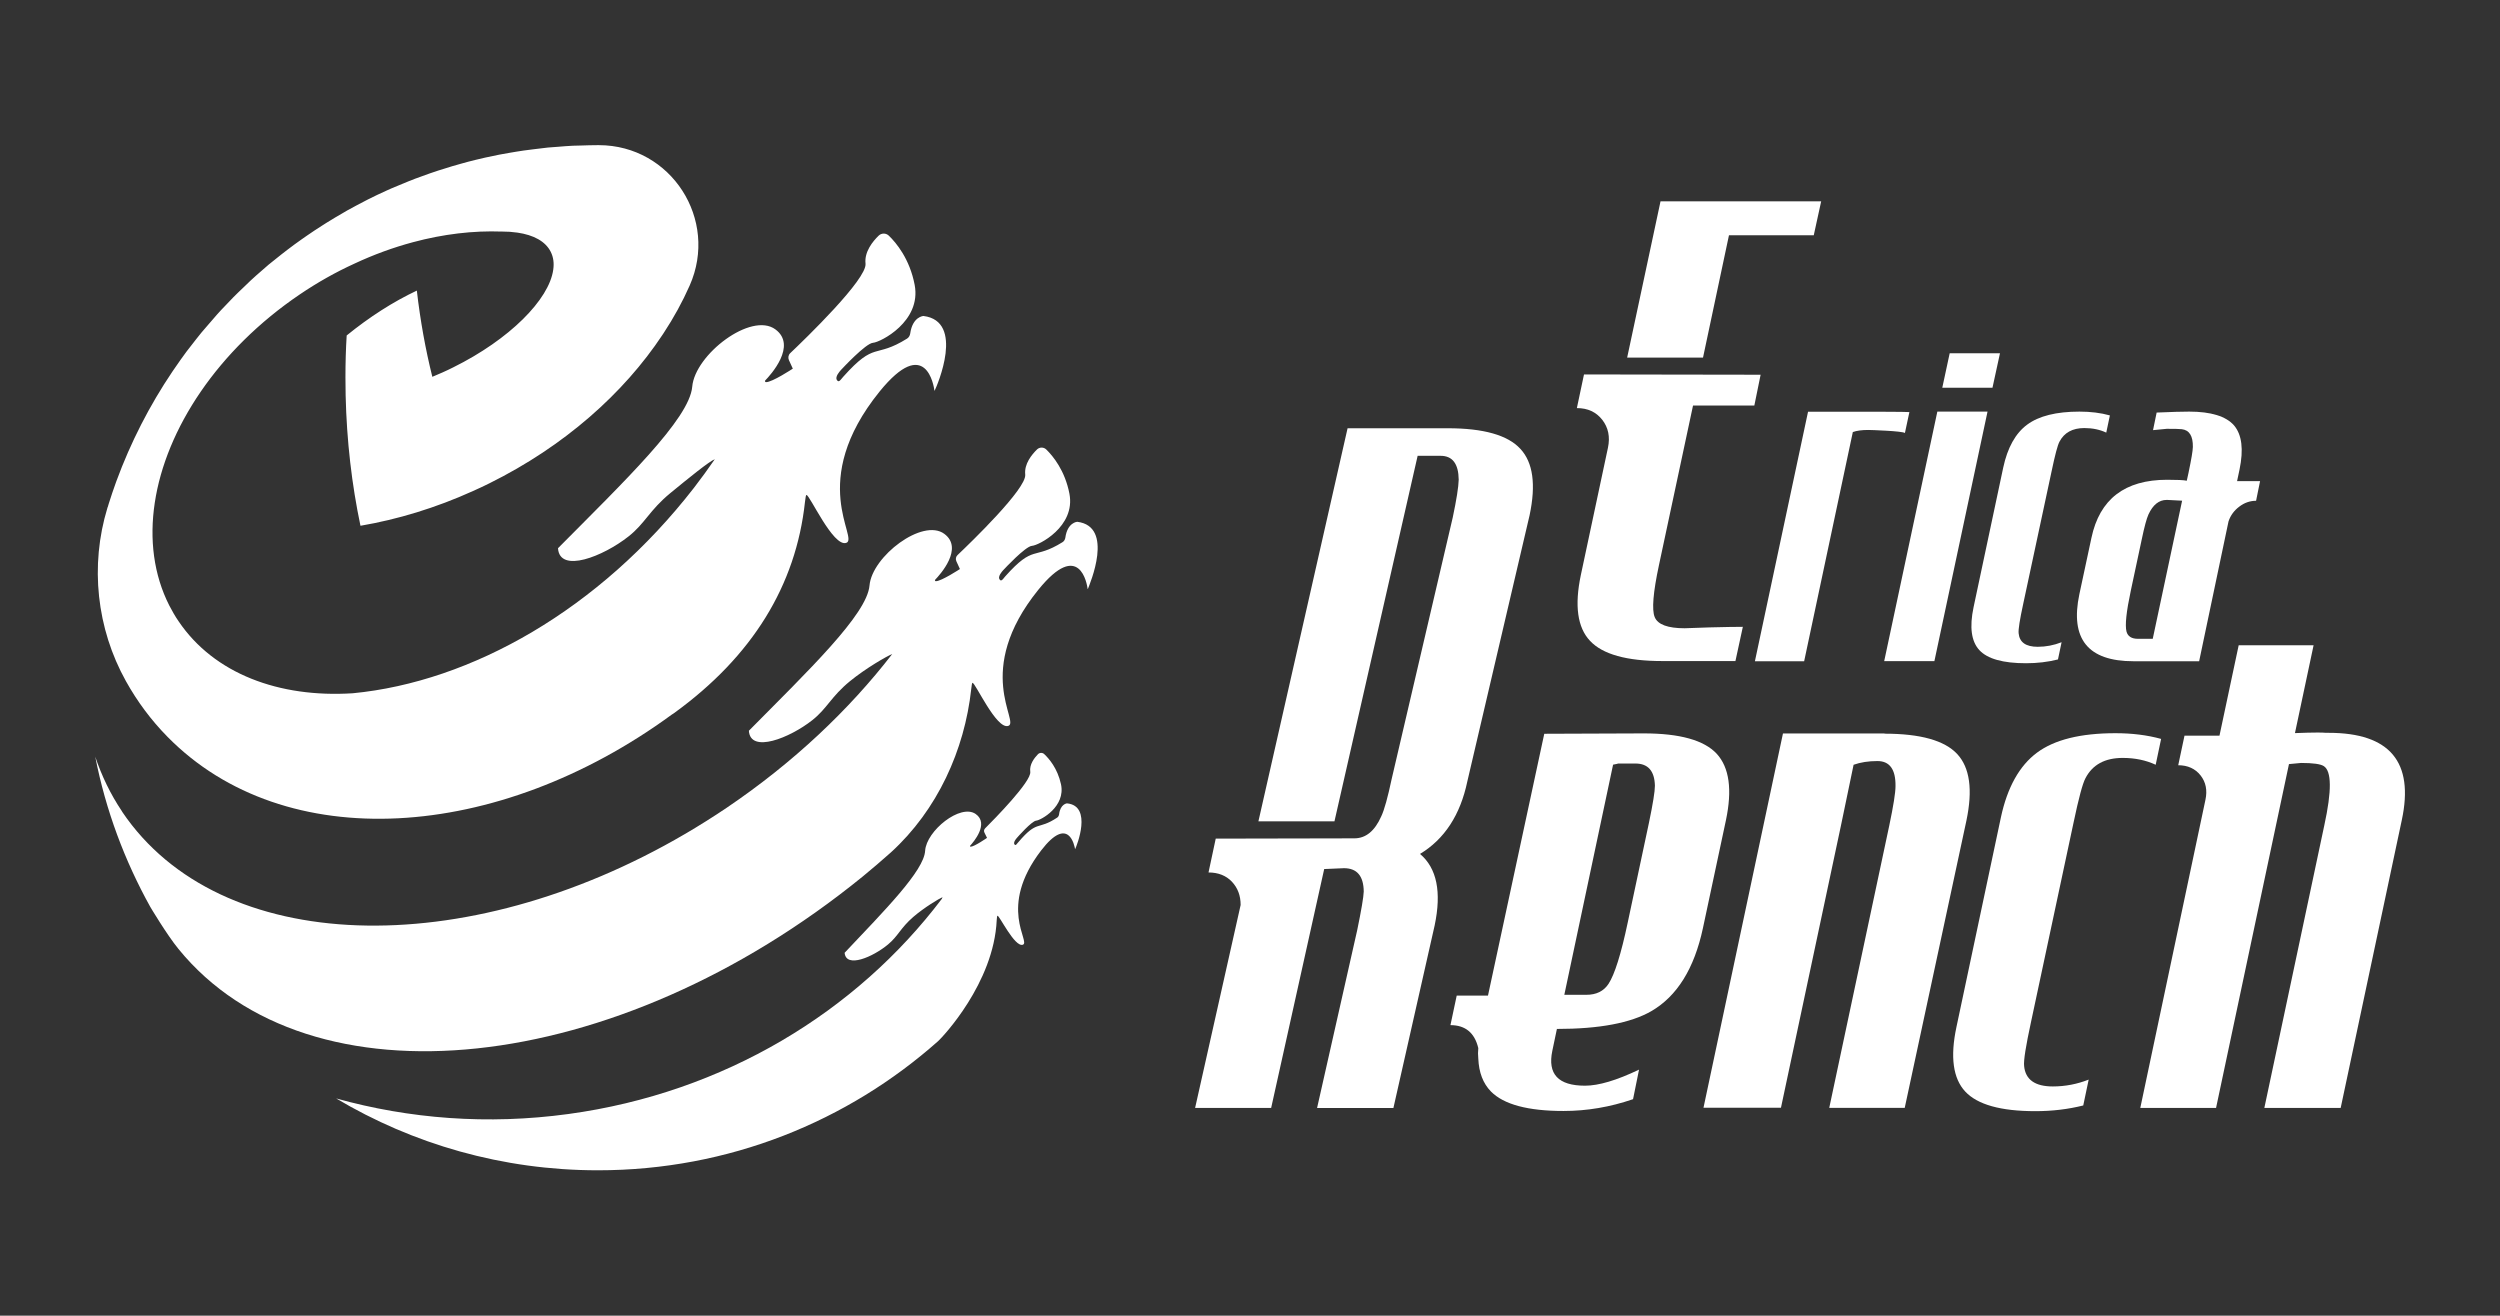
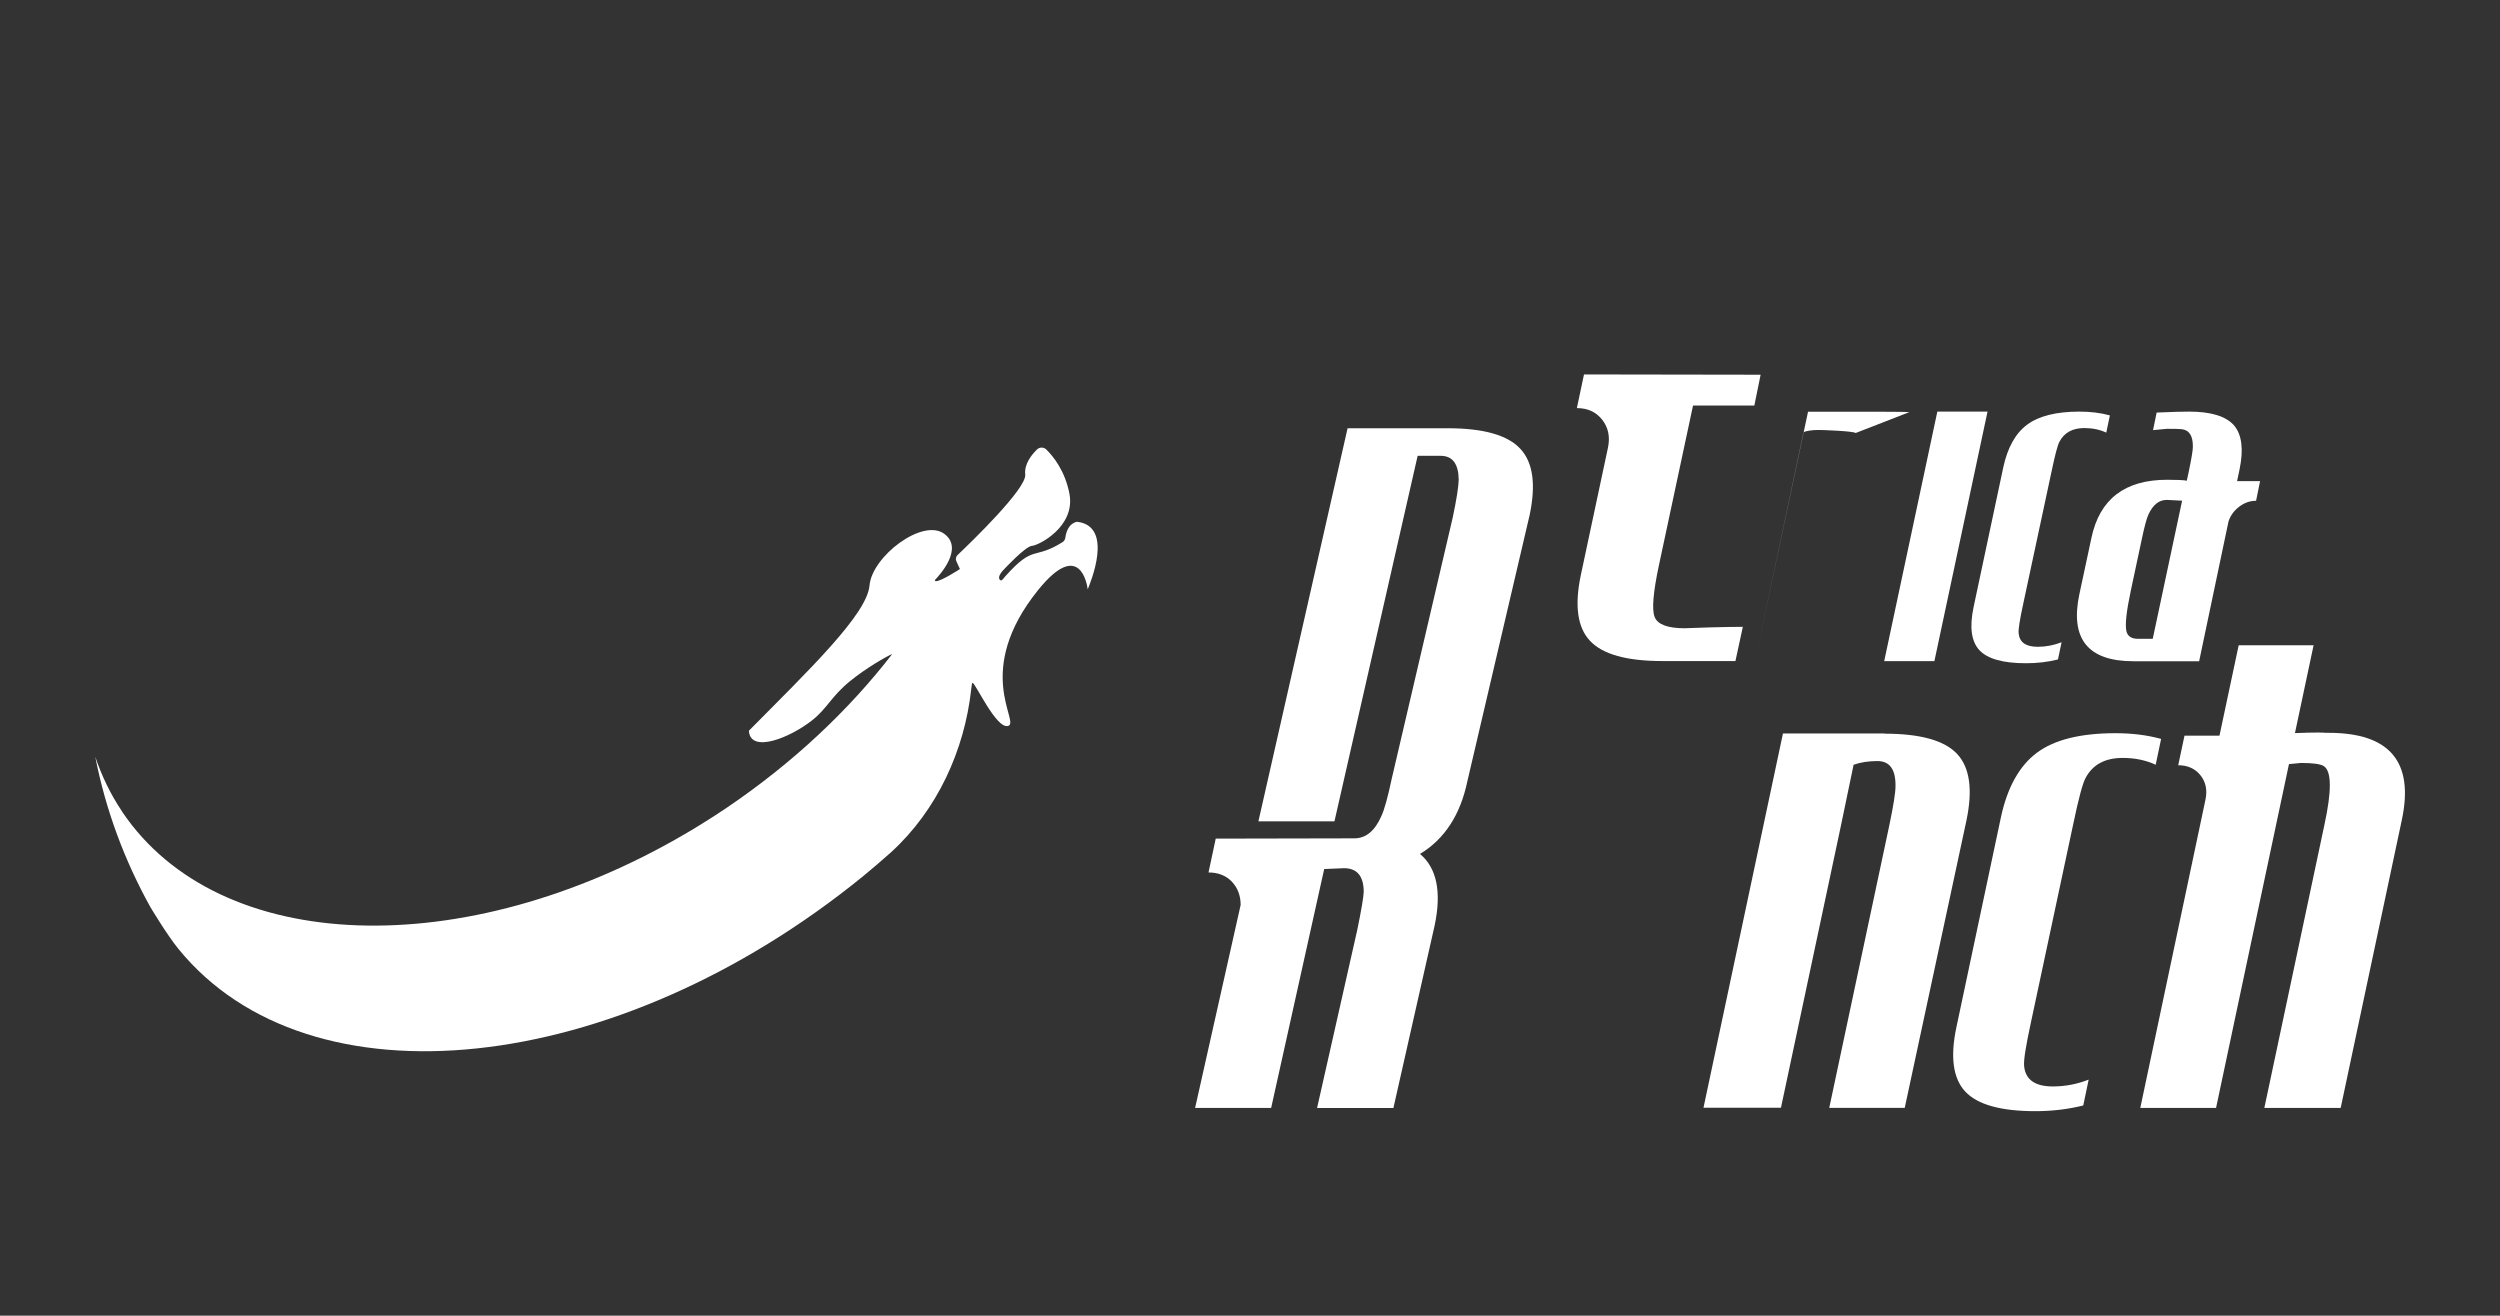
<svg xmlns="http://www.w3.org/2000/svg" version="1.1" id="图层_1" x="0px" y="0px" viewBox="0 0 262.99 138.4" style="enable-background:new 0 0 262.99 138.4;" xml:space="preserve">
  <rect x="0" y="0" width="262.99" height="138.4" fill="#333333" stroke="none" />
  <style type="text/css">
	.st0{fill:#FFFFFF;}
</style>
  <g>
    <g>
-       <path class="st0" d="M112.24,84.51c0,0-0.7,0.06-0.83,1.16c-0.02,0.13-0.09,0.27-0.2,0.34c-2.09,1.38-2.04,0.18-4.09,2.59    c-0.02,0.03-0.03,0.04-0.07,0.08c-0.08,0.1-0.19,0.27-0.29,0.19c-0.07-0.06-0.1-0.16-0.07-0.25c0.04-0.23,0.33-0.53,0.33-0.53    s1.51-1.72,1.98-1.76c0.47-0.04,3.13-1.46,2.61-3.84c-0.37-1.68-1.27-2.7-1.76-3.16c-0.19-0.18-0.49-0.17-0.67,0.02    c-0.37,0.38-0.91,1.07-0.8,1.84c0.14,1.01-3.81,5.01-4.75,5.95c-0.12,0.12-0.15,0.3-0.07,0.45l0.27,0.55c0,0-1.32,0.92-1.72,0.93    c-0.06,0-0.09-0.07-0.05-0.11c0.34-0.37,2.02-2.32,0.58-3.33c-1.6-1.12-5.19,1.77-5.32,3.87c-0.12,2.11-4.28,6.29-8.47,10.73    c0.15,1.66,2.97,0.45,4.57-0.88c1.06-0.88,1.31-1.73,2.65-2.89c1.15-0.99,2.73-1.94,3.08-2.08c-0.02,0.06-0.05,0.12-0.07,0.17    c-8.97,11.86-22.87,20.4-39.29,22.64c-8.48,1.16-16.77,0.5-24.43-1.64c8.06,4.8,17.48,7.56,27.54,7.56    c13.75,0,26.29-5.14,35.81-13.61c0.4-0.36,5.84-6.06,6.14-12.71c0.01-0.28,0.05-0.45,0.08-0.46c0.19-0.06,1.82,3.36,2.67,3.05    c0.85-0.31-2.68-3.91,1.92-9.91c2.91-3.79,3.52-0.46,3.57-0.15c0.01,0,0.01,0,0.01,0C113.26,89.01,114.96,84.77,112.24,84.51z" />
      <path class="st0" d="M113.32,54.89c0,0-1.03,0.06-1.25,1.67c-0.03,0.19-0.13,0.37-0.29,0.47c-3.1,1.93-2.98,0.18-6.04,3.61    c-0.03,0.04-0.05,0.06-0.1,0.12c-0.12,0.15-0.29,0.39-0.43,0.26c-0.1-0.09-0.14-0.23-0.1-0.36c0.07-0.34,0.5-0.76,0.5-0.76    s2.26-2.44,2.95-2.48c0.69-0.04,4.6-2.01,3.94-5.48c-0.47-2.45-1.74-3.98-2.44-4.66c-0.27-0.26-0.7-0.26-0.97,0    c-0.55,0.54-1.36,1.52-1.24,2.64c0.16,1.47-5.72,7.14-7.12,8.47c-0.18,0.17-0.23,0.43-0.12,0.66l0.37,0.81    c0,0-1.95,1.28-2.53,1.28c-0.09,0-0.13-0.1-0.07-0.16c0.5-0.52,3.02-3.3,0.96-4.82c-2.28-1.69-7.61,2.37-7.87,5.43    c-0.26,3.05-6.45,8.97-12.69,15.28c0.15,2.42,4.3,0.76,6.67-1.11c1.57-1.24,1.97-2.47,3.96-4.1c1.69-1.38,3.89-2.64,4.45-2.86    c-4.55,5.89-10.41,11.43-17.38,16.15c-1.45,0.98-2.92,1.9-4.4,2.77c0,0-0.02,0.01-0.02,0.01c0,0,0,0,0,0    c-23.18,13.56-48.95,12.84-59.19-2.31c-0.02-0.03-0.04-0.06-0.05-0.09c0,0,0,0,0,0c-1.2-1.79-2.12-3.71-2.8-5.73    c1.1,5.63,3.09,10.94,5.79,15.8c0,0,1.72,2.9,2.96,4.42c13.78,16.93,46,13.52,71.98-7.61c1.02-0.83,2.01-1.69,2.98-2.55    c4.88-4.45,7.74-10.75,8.44-17.17c0.04-0.41,0.09-0.65,0.13-0.66c0.28-0.07,2.52,4.95,3.77,4.53c1.25-0.41-3.75-5.77,3.16-14.32    c4.36-5.38,5.13-0.55,5.19-0.08c0.01,0,0.01,0,0.02,0C114.63,61.46,117.25,55.37,113.32,54.89z" />
-       <path class="st0" d="M97.14,33.24c0,0-1.14,0.06-1.39,1.85c-0.03,0.21-0.15,0.42-0.33,0.53c-3.45,2.15-3.31,0.2-6.72,4.02    c-0.04,0.04-0.06,0.06-0.11,0.13c-0.14,0.16-0.32,0.44-0.48,0.29c-0.12-0.1-0.15-0.26-0.11-0.4c0.08-0.37,0.56-0.84,0.56-0.84    s2.51-2.71,3.28-2.76c0.76-0.05,5.11-2.23,4.38-6.09c-0.52-2.73-1.94-4.43-2.72-5.18c-0.3-0.29-0.77-0.29-1.07,0    c-0.61,0.59-1.52,1.7-1.38,2.94c0.18,1.63-6.36,7.94-7.92,9.42c-0.2,0.19-0.25,0.48-0.14,0.73l0.41,0.9c0,0-2.18,1.44-2.82,1.42    c-0.09,0-0.14-0.11-0.08-0.18c0.55-0.56,3.38-3.67,1.07-5.37c-2.54-1.88-8.46,2.64-8.75,6.03c-0.29,3.4-7.17,9.98-14.12,16.99    c0.17,2.69,4.78,0.85,7.42-1.24c1.74-1.37,2.19-2.74,4.4-4.56c1.9-1.56,4.11-3.36,4.69-3.57l-0.01,0c-0.7,1.02-1.43,2.02-2.2,3.02    c-9.93,12.79-23.41,20.41-35.9,21.61c-7.73,0.49-14.58-2.05-18.31-7.57c-0.37-0.53-0.68-1.09-0.98-1.66    c-1.64-3.23-2.11-6.95-1.53-10.8c1.17-7.79,6.64-16.09,15.26-21.93c1.86-1.26,3.78-2.34,5.73-3.23c2.05-0.96,4.12-1.71,6.17-2.26    c3.2-0.86,6.36-1.23,9.34-1.12h0.08c0.52,0,1.01,0.03,1.47,0.1c0.03,0,0.06,0.01,0.1,0.01c1.71,0.25,2.96,0.92,3.51,2.03    c0.28,0.56,0.36,1.19,0.26,1.87c-0.43,3.14-4.59,7.34-10.53,10.28c-0.73,0.37-1.47,0.69-2.19,0.99c-0.72-2.89-1.27-5.93-1.63-9.07    c-2.52,1.19-4.99,2.78-7.38,4.72c-0.09,1.45-0.13,2.92-0.13,4.4c0,0.64,0.01,1.27,0.02,1.9c0.11,4.79,0.65,9.4,1.56,13.72    c3.92-0.67,7.92-1.88,11.85-3.66c0.57-0.25,1.15-0.53,1.72-0.81c7.87-3.9,14.12-9.46,18.19-15.6c0.05-0.06,0.08-0.11,0.12-0.18    c1.08-1.64,2-3.32,2.75-5.02c3.08-6.94-1.95-14.76-9.55-14.77l-0.12,0c-0.6,0-1.2,0.02-1.8,0.04c-0.27,0.01-0.54,0.01-0.8,0.02    c-0.52,0.02-1.04,0.07-1.56,0.11c-0.36,0.03-0.71,0.05-1.07,0.08c-0.5,0.05-1,0.11-1.5,0.18c-0.36,0.05-0.73,0.09-1.09,0.14    c-0.5,0.07-0.99,0.16-1.48,0.24c-0.35,0.06-0.71,0.12-1.06,0.19c-0.5,0.1-0.99,0.2-1.48,0.31c-0.34,0.08-0.68,0.15-1.02,0.24    c-0.5,0.12-0.99,0.25-1.48,0.39c-0.32,0.09-0.64,0.18-0.95,0.27c-0.51,0.15-1.01,0.31-1.51,0.47c-0.29,0.09-0.58,0.19-0.86,0.29    c-0.52,0.18-1.03,0.37-1.55,0.56c-0.24,0.09-0.47,0.19-0.71,0.28c-0.59,0.24-1.18,0.48-1.76,0.73c-0.19,0.08-0.37,0.17-0.56,0.25    c-0.64,0.29-1.28,0.59-1.91,0.91c-0.08,0.04-0.17,0.09-0.25,0.13c-0.66,0.34-1.32,0.69-1.97,1.05c-0.12,0.06-0.23,0.13-0.34,0.2    c-0.61,0.35-1.22,0.71-1.81,1.08c-0.15,0.09-0.29,0.19-0.44,0.28c-0.56,0.36-1.12,0.72-1.66,1.1c-0.18,0.12-0.35,0.25-0.53,0.37    c-0.51,0.36-1.01,0.72-1.5,1.1c-0.21,0.16-0.41,0.32-0.62,0.48c-0.45,0.36-0.9,0.71-1.35,1.08c-0.24,0.2-0.47,0.41-0.7,0.61    c-0.4,0.35-0.8,0.69-1.18,1.05c-0.27,0.25-0.53,0.5-0.79,0.76c-0.34,0.33-0.69,0.65-1.02,0.99c-0.3,0.3-0.59,0.61-0.88,0.92    c-0.29,0.3-0.58,0.6-0.85,0.91c-0.33,0.37-0.65,0.75-0.97,1.12c-0.23,0.26-0.46,0.52-0.68,0.79c-0.37,0.45-0.72,0.91-1.08,1.37    c-0.16,0.21-0.33,0.42-0.49,0.63c-0.41,0.55-0.81,1.12-1.2,1.69c-0.09,0.13-0.18,0.26-0.27,0.39c-2.41,3.57-4.4,7.45-5.91,11.56    c-0.01,0.04-0.02,0.07-0.04,0.11c-0.27,0.74-0.52,1.49-0.76,2.25c-0.03,0.12-0.07,0.25-0.11,0.37l-0.01,0    c-0.01,0.02-0.01,0.05-0.02,0.07c-1.85,6.07-1.14,12.69,1.95,18.23c1.18,2.12,2.63,4.08,4.37,5.85    c12.34,12.55,34.72,11.09,53.07-2.35c0.08-0.05,0.16-0.09,0.23-0.15c8.24-5.97,12.81-13.44,13.76-22.2    c0.05-0.45,0.1-0.73,0.15-0.74c0.32-0.08,2.8,5.5,4.19,5.04c1.39-0.46-4.17-6.42,3.51-15.92c4.87-6,5.71-0.57,5.77-0.09    c0.01,0,0.01,0,0.02,0C98.58,40.58,101.52,33.78,97.14,33.24z" />
    </g>
    <g>
      <path class="st0" d="M154.36,82.19c-0.74,3.54-2.41,6.09-4.98,7.64c1.77,1.49,2.28,4,1.54,7.52l-4.34,19.21h-8.03l4.22-18.7    c0.44-2.13,0.67-3.49,0.69-4.08c-0.02-1.63-0.71-2.45-2.08-2.45c-0.12,0-0.82,0.03-2.08,0.09l-5.58,25.13h-8l4.79-21.35    c0-0.99-0.31-1.8-0.92-2.45c-0.61-0.64-1.43-0.97-2.46-0.97l0.76-3.56l14.43-0.03h0.15c1.21,0,2.15-0.77,2.84-2.33    c0.32-0.68,0.68-1.99,1.09-3.92l6.42-27.49c0.4-1.89,0.61-3.22,0.63-3.99c-0.02-1.67-0.65-2.51-1.9-2.51h-2.42l-8.75,38.45h-8    l9.38-41.35h10.54c3.76,0,6.31,0.72,7.64,2.17c1.33,1.43,1.65,3.75,0.97,6.97L154.36,82.19z" />
-       <path class="st0" d="M172.92,77.15c3.78,0,6.34,0.71,7.67,2.14c1.33,1.45,1.65,3.78,0.97,7l-2.42,11.35    c-0.91,4.25-2.72,7.16-5.43,8.73c-2.17,1.25-5.48,1.87-9.93,1.87l-0.48,2.29c-0.52,2.46,0.62,3.68,3.44,3.68    c1.43,0,3.32-0.56,5.68-1.69l-0.63,3.11c-2.42,0.83-4.85,1.24-7.31,1.24c-3.74,0-6.29-0.68-7.64-2.05c-0.83-0.85-1.27-2-1.33-3.47    c-0.04-0.36-0.04-0.72,0-1.09c-0.38-1.61-1.36-2.42-2.93-2.42l0.66-3.11h3.29l5.92-27.54L172.92,77.15z M171.23,97.05l2.23-10.48    c0.42-2.01,0.63-3.32,0.63-3.92c-0.04-1.55-0.72-2.33-2.05-2.33h-1.81c-0.04,0.02-0.22,0.06-0.54,0.12l-5.13,24.21h2.32    c1.05,0,1.82-0.38,2.33-1.15C169.85,102.52,170.53,100.37,171.23,97.05z" />
      <path class="st0" d="M198.25,77.18c3.76,0,6.31,0.71,7.64,2.14c1.33,1.43,1.65,3.76,0.97,7l-6.49,30.22h-7.94l6.31-29.68    c0.44-2.09,0.66-3.48,0.66-4.17c0.02-1.75-0.61-2.63-1.9-2.63c-0.95,0-1.78,0.13-2.51,0.39l-1.33,6.4l-6.31,29.68h-8.15    l8.36-39.37H198.25z" />
      <path class="st0" d="M213.65,107.53c-0.54,2.5-0.79,4.04-0.72,4.62c0.14,1.43,1.15,2.14,3.02,2.14c1.29,0,2.55-0.24,3.77-0.72    l-0.57,2.72c-1.59,0.4-3.27,0.6-5.04,0.6c-3.64,0-6.1-0.69-7.38-2.07c-1.28-1.38-1.59-3.64-0.92-6.78l4.68-22.07    c0.68-3.16,1.95-5.42,3.79-6.79c1.84-1.37,4.59-2.05,8.26-2.05c1.75,0,3.35,0.2,4.8,0.6l-0.57,2.72    c-1.03-0.48-2.18-0.72-3.47-0.72c-1.87,0-3.18,0.71-3.92,2.14c-0.3,0.56-0.71,2.1-1.24,4.62L213.65,107.53z" />
      <path class="st0" d="M244.96,77.09c6.44,0,9.01,3.06,7.7,9.18l-6.43,30.28h-8.03l6.31-29.74c0.79-3.62,0.77-5.7-0.06-6.22    c-0.34-0.22-1.14-0.33-2.39-0.33l-1.27,0.12l-7.67,36.17h-7.97l6.85-32.4c0.22-1.01,0.05-1.87-0.51-2.58    c-0.56-0.71-1.35-1.07-2.35-1.07l0.66-3.11h3.68l2.02-9.51h7.88l-1.96,9.24c1.01-0.04,1.8-0.06,2.39-0.06    c0.38,0,0.67,0.01,0.88,0.03H244.96z" />
      <g>
        <path class="st0" d="M178.1,42.66h6.45l0.66-3.24l-18.58-0.03l-0.75,3.54c1.14,0,2.03,0.41,2.67,1.23     c0.64,0.82,0.84,1.8,0.6,2.94l-2.85,13.38c-0.68,3.22-0.36,5.53,0.96,6.93c1.32,1.42,3.86,2.13,7.62,2.13h7.68l0.78-3.6     c-0.76,0-1.93,0.02-3.51,0.06c-1.6,0.06-2.47,0.09-2.61,0.09c-1.78,0-2.83-0.39-3.15-1.17c-0.32-0.76-0.17-2.59,0.45-5.49     L178.1,42.66z" />
-         <polygon class="st0" points="181.88,24.75 190.8,24.75 191.58,21.18 174.68,21.18 171.17,37.62 179.15,37.62    " />
-         <path class="st0" d="M200.86,43.35c-0.23-0.03-3.51-0.04-3.81-0.04h-6.85l-5.59,26.25h5.18l5.12-24.11     c0.42-0.15,0.96-0.22,1.63-0.22c0.29,0,3.59,0.11,3.85,0.32L200.86,43.35z" />
-         <polygon class="st0" points="210.39,37.16 205.1,37.16 204.32,40.79 209.6,40.79    " />
+         <path class="st0" d="M200.86,43.35c-0.23-0.03-3.51-0.04-3.81-0.04h-6.85l-5.59,26.25l5.12-24.11     c0.42-0.15,0.96-0.22,1.63-0.22c0.29,0,3.59,0.11,3.85,0.32L200.86,43.35z" />
        <polygon class="st0" points="203.8,43.3 198.21,69.55 203.49,69.55 209.08,43.3    " />
        <path class="st0" d="M215.83,49.53c0.35-1.67,0.62-2.7,0.82-3.07c0.5-0.95,1.37-1.43,2.61-1.43c0.86,0,1.63,0.16,2.31,0.48     l0.38-1.81c-0.96-0.27-2.03-0.4-3.2-0.4c-2.44,0-4.27,0.46-5.5,1.37c-1.23,0.91-2.07,2.42-2.52,4.52l-3.12,14.69     c-0.44,2.09-0.24,3.59,0.61,4.51c0.85,0.92,2.49,1.38,4.91,1.38c1.18,0,2.3-0.13,3.36-0.4l0.38-1.81     c-0.82,0.32-1.65,0.48-2.51,0.48c-1.25,0-1.92-0.47-2.01-1.43c-0.04-0.39,0.12-1.41,0.48-3.07L215.83,49.53z" />
        <path class="st0" d="M235.33,50.62l0.26-1.23c0.44-2.12,0.25-3.66-0.58-4.64c-0.84-0.96-2.42-1.45-4.72-1.45     c-0.7,0-1.84,0.03-3.42,0.1l-0.38,1.85l1.45-0.14c0.8,0,1.33,0.01,1.57,0.04c0.8,0.09,1.19,0.72,1.17,1.87     c-0.01,0.43-0.17,1.34-0.46,2.73l-0.18,0.82c-0.33-0.07-1.02-0.1-2.07-0.1c-4.45,0-7.1,2.04-7.96,6.11l-1.27,5.93     c-0.99,4.7,0.9,7.05,5.69,7.05h6.91l3.09-14.71c0.21-0.63,0.59-1.15,1.14-1.56c0.54-0.41,1.13-0.61,1.76-0.61l0.42-2.07H235.33z      M226.46,67.2h-1.55c-0.67,0-1.07-0.25-1.21-0.76c-0.17-0.66-0.02-2.1,0.46-4.34l1.15-5.39c0.27-1.29,0.5-2.15,0.7-2.59     c0.47-1.02,1.11-1.53,1.91-1.53h0.08l1.55,0.08L226.46,67.2z" />
      </g>
    </g>
  </g>
</svg>